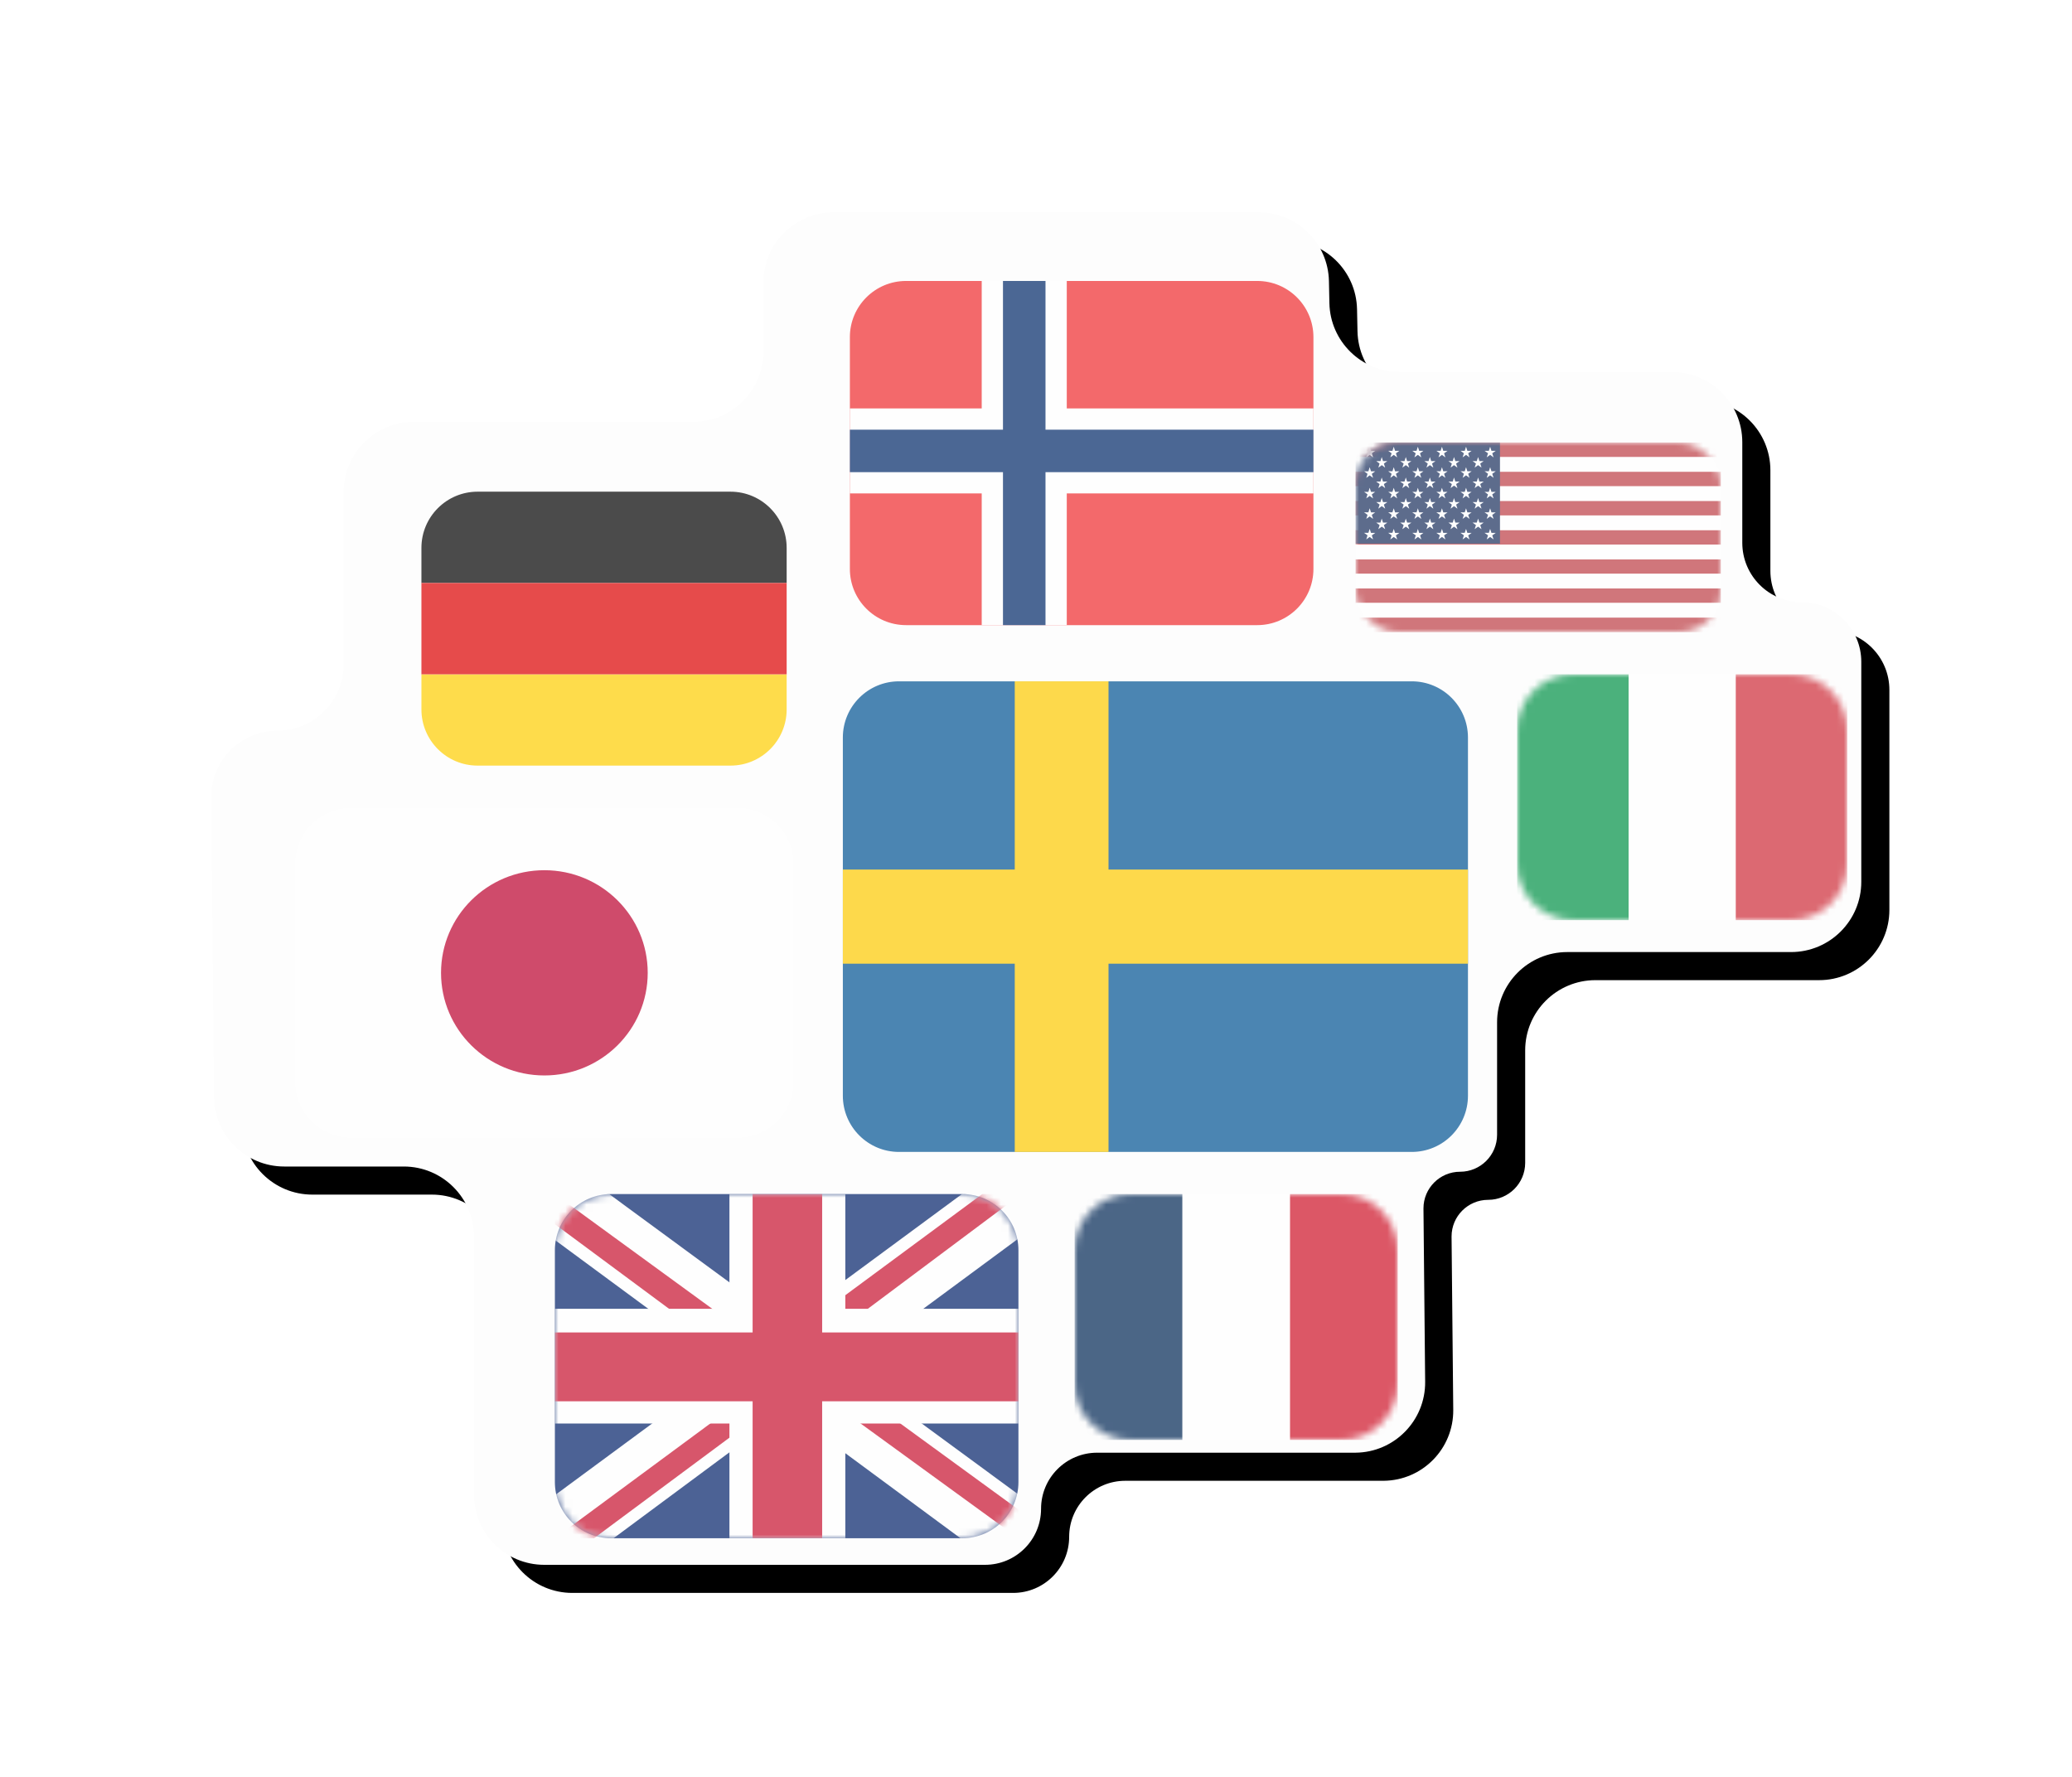
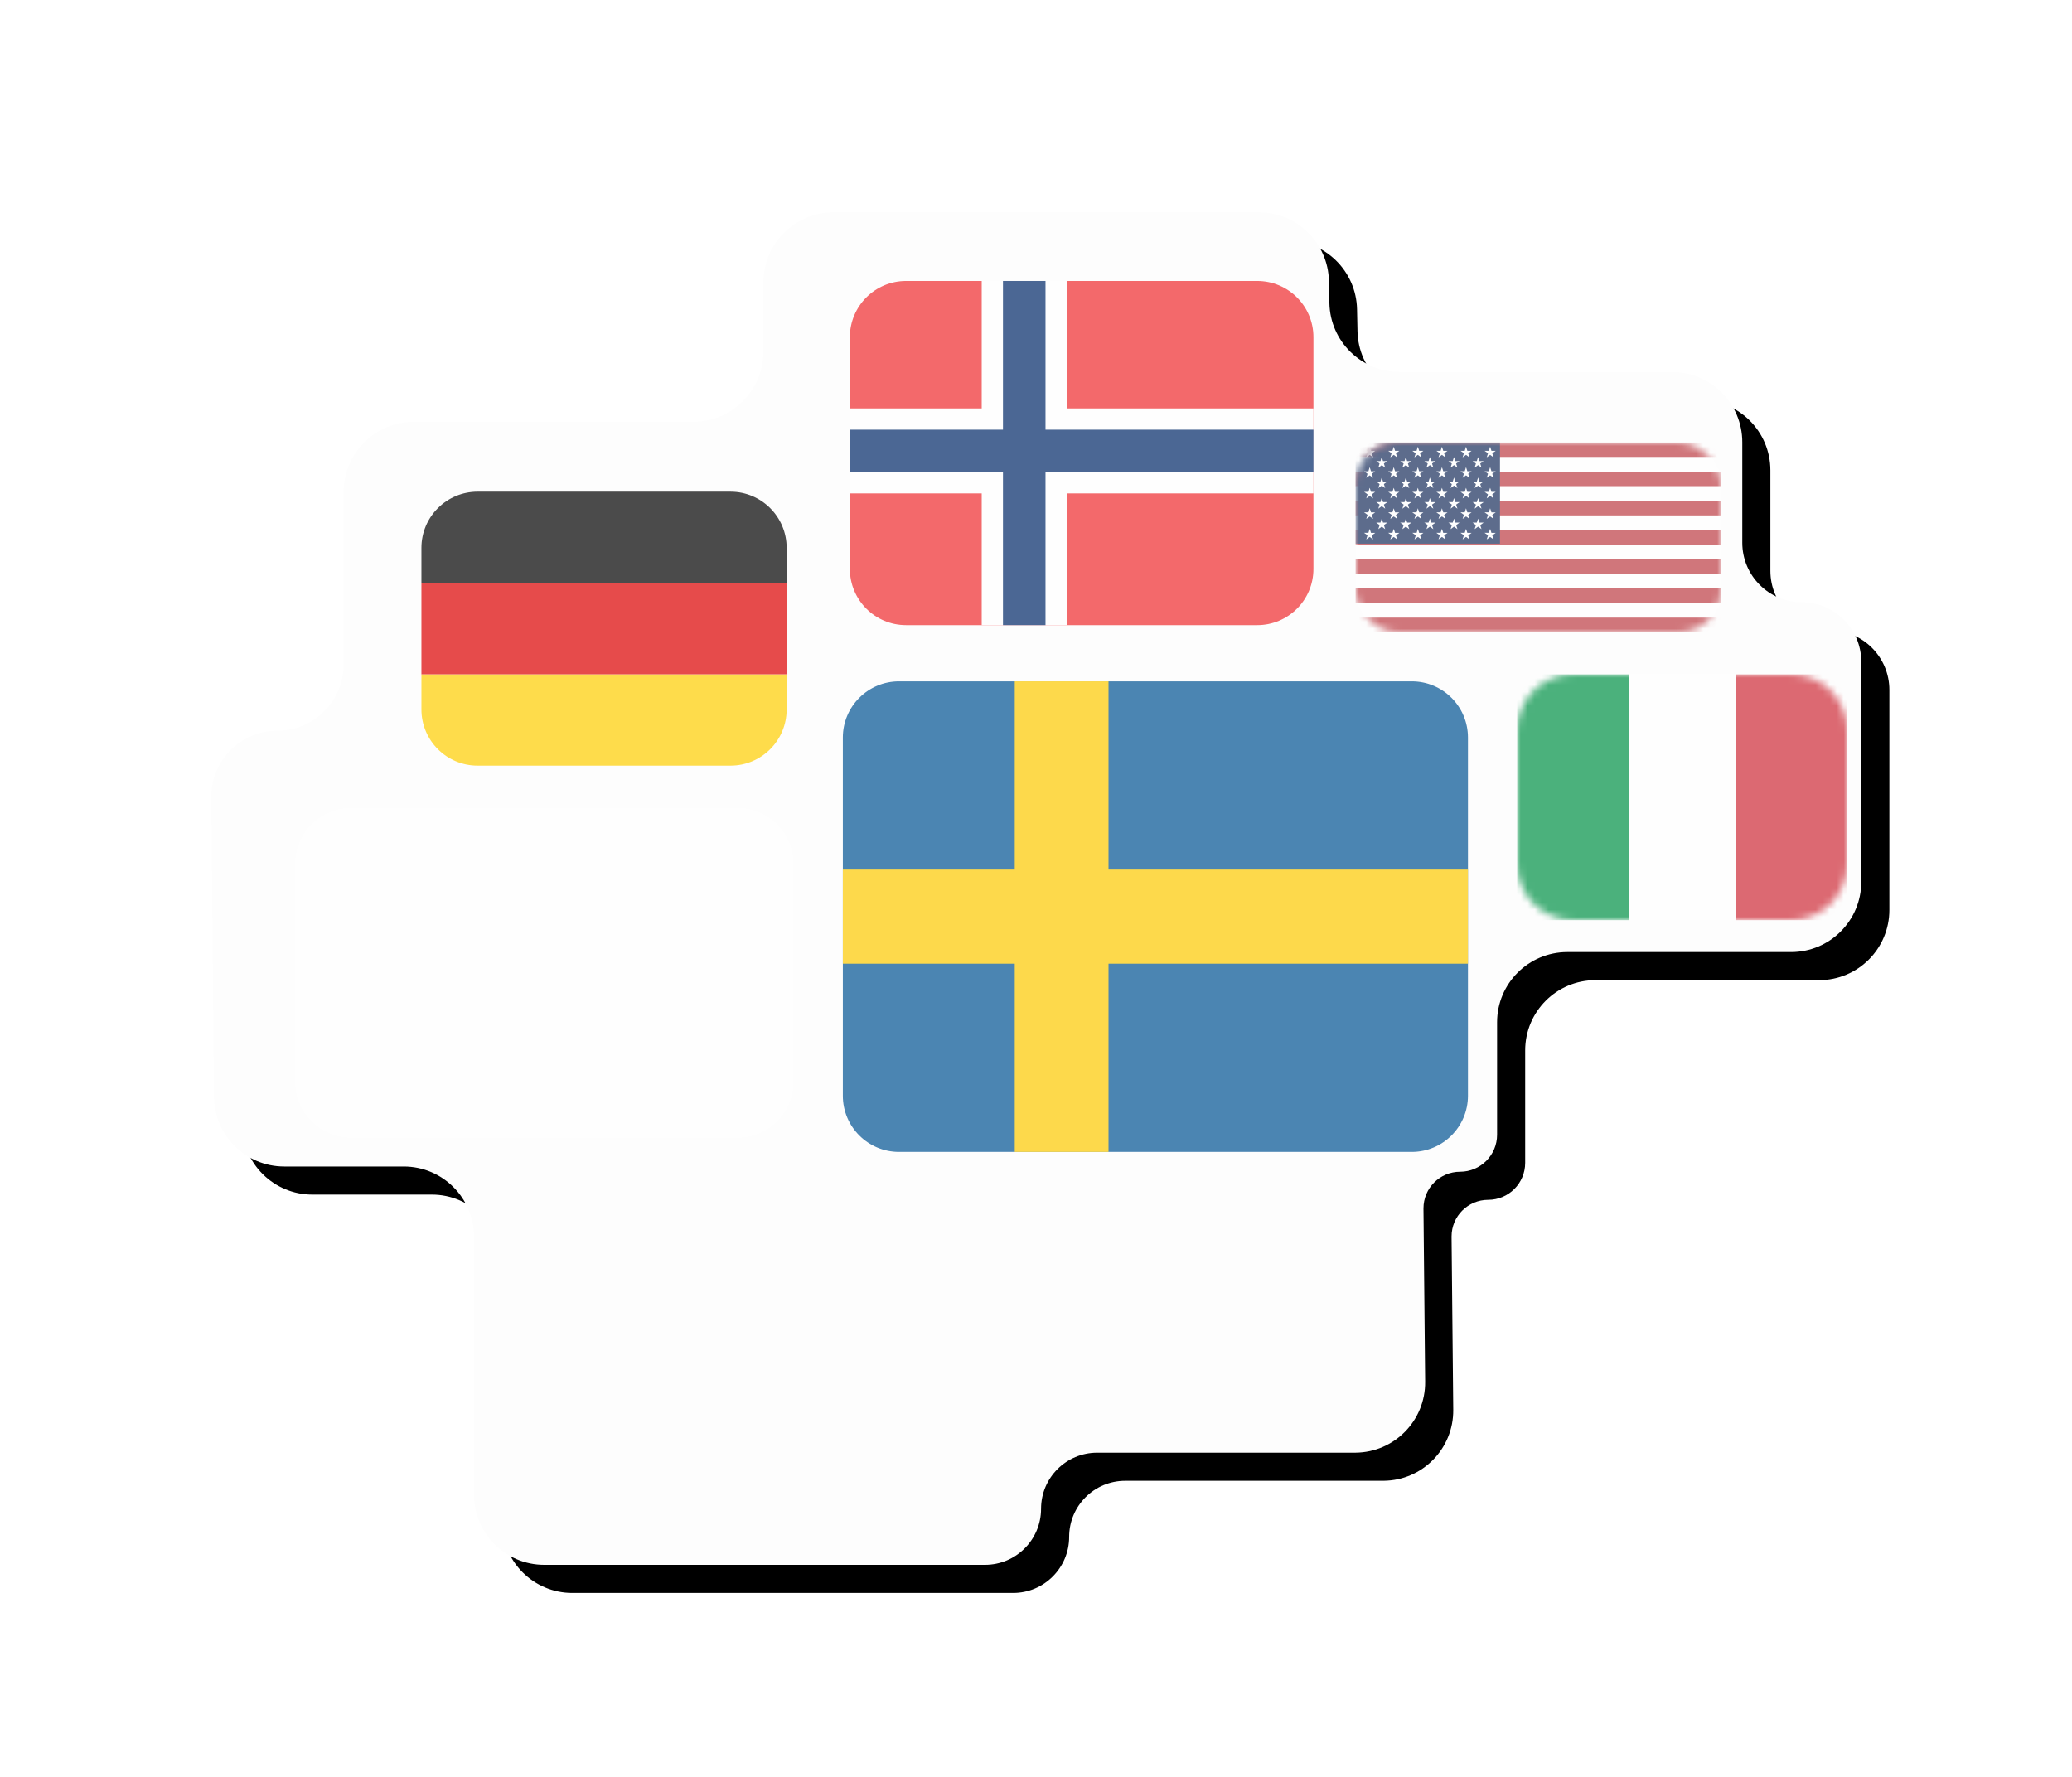
<svg xmlns="http://www.w3.org/2000/svg" xmlns:xlink="http://www.w3.org/1999/xlink" width="295px" height="253px" viewBox="0 0 295 253" version="1.1">
  <title>illustrations/flags</title>
  <defs>
    <path d="M78.682,45.057 L78.682,35.226 C78.682,29.704 83.159,25.226 88.682,25.226 L149.209,25.226 C154.65,25.226 159.092,29.576 159.207,35.015 L159.273,38.168 C159.388,43.608 163.831,47.957 169.271,47.957 L208.058,47.957 C213.581,47.957 218.058,52.434 218.058,57.957 L218.058,72.276 C218.058,76.955 221.85,80.747 226.529,80.747 C231.207,80.747 235,84.54 235,89.218 L235,120.545 C235,126.068 230.523,130.545 225,130.545 L193.147,130.545 C187.624,130.545 183.147,135.022 183.147,140.545 L183.147,156.554 C183.147,159.463 180.789,161.821 177.881,161.821 C175.001,161.821 172.666,164.156 172.666,167.036 C172.666,167.053 172.666,167.07 172.666,167.087 L172.906,191.723 C172.959,197.246 168.526,201.767 163.003,201.82 C162.971,201.821 162.939,201.821 162.906,201.821 L126.203,201.821 C121.795,201.821 118.221,205.394 118.221,209.803 C118.221,214.211 114.648,217.784 110.239,217.784 L47.484,217.784 C41.961,217.784 37.484,213.307 37.484,207.784 L37.484,171.077 C37.484,165.555 33.007,161.077 27.484,161.077 L10.466,161.077 C4.978,161.077 0.515,156.655 0.466,151.167 L0.085,108.499 C0.038,103.32 4.199,99.084 9.378,99.038 C9.406,99.037 9.434,99.037 9.462,99.037 C14.688,99.037 18.924,94.801 18.924,89.575 L18.924,65.057 C18.924,59.534 23.401,55.057 28.924,55.057 L68.682,55.057 C74.205,55.057 78.682,50.58 78.682,45.057 Z" id="path-1" />
    <filter x="-18.3%" y="-22.3%" width="140.0%" height="148.8%" filterUnits="objectBoundingBox" id="filter-2">
      <feOffset dx="4" dy="4" in="SourceAlpha" result="shadowOffsetOuter1" />
      <feGaussianBlur stdDeviation="15" in="shadowOffsetOuter1" result="shadowBlurOuter1" />
      <feColorMatrix values="0 0 0 0 0.702   0 0 0 0 0.702   0 0 0 0 0.702  0 0 0 0.8 0" type="matrix" in="shadowBlurOuter1" />
    </filter>
    <filter x="-10.6%" y="-14.1%" width="136.5%" height="148.7%" filterUnits="objectBoundingBox" id="filter-3">
      <feOffset dx="4" dy="4" in="SourceAlpha" result="shadowOffsetOuter1" />
      <feGaussianBlur stdDeviation="2.5" in="shadowOffsetOuter1" result="shadowBlurOuter1" />
      <feColorMatrix values="0 0 0 0 0.7   0 0 0 0 0.7   0 0 0 0 0.7  0 0 0 0.8 0" type="matrix" in="shadowBlurOuter1" result="shadowMatrixOuter1" />
      <feMerge>
        <feMergeNode in="shadowMatrixOuter1" />
        <feMergeNode in="SourceGraphic" />
      </feMerge>
    </filter>
    <filter x="-8.3%" y="-11.2%" width="128.8%" height="138.8%" filterUnits="objectBoundingBox" id="filter-4">
      <feOffset dx="4" dy="4" in="SourceAlpha" result="shadowOffsetOuter1" />
      <feGaussianBlur stdDeviation="2.5" in="shadowOffsetOuter1" result="shadowBlurOuter1" />
      <feColorMatrix values="0 0 0 0 0.7   0 0 0 0 0.7   0 0 0 0 0.7  0 0 0 0.8 0" type="matrix" in="shadowBlurOuter1" result="shadowMatrixOuter1" />
      <feMerge>
        <feMergeNode in="shadowMatrixOuter1" />
        <feMergeNode in="SourceGraphic" />
      </feMerge>
    </filter>
    <filter x="-8.3%" y="-11.2%" width="128.8%" height="138.8%" filterUnits="objectBoundingBox" id="filter-5">
      <feOffset dx="4" dy="4" in="SourceAlpha" result="shadowOffsetOuter1" />
      <feGaussianBlur stdDeviation="2.5" in="shadowOffsetOuter1" result="shadowBlurOuter1" />
      <feColorMatrix values="0 0 0 0 0.7   0 0 0 0 0.7   0 0 0 0 0.7  0 0 0 0.8 0" type="matrix" in="shadowBlurOuter1" result="shadowMatrixOuter1" />
      <feMerge>
        <feMergeNode in="shadowMatrixOuter1" />
        <feMergeNode in="SourceGraphic" />
      </feMerge>
    </filter>
-     <path d="M8,0 L58,-8.8817842e-16 C62.418,-1.69980292e-15 66,3.582 66,8 L66,41 C66,45.418 62.418,49 58,49 L8,49 C3.582,49 2.705415e-16,45.418 0,41 L0,8 C-5.41083001e-16,3.582 3.582,5.41083001e-16 8,0 Z" id="path-6" />
    <filter x="-18.3%" y="-27.7%" width="147.9%" height="172.3%" filterUnits="objectBoundingBox" id="filter-8">
      <feOffset dx="4" dy="4" in="SourceAlpha" result="shadowOffsetOuter1" />
      <feGaussianBlur stdDeviation="5" in="shadowOffsetOuter1" result="shadowBlurOuter1" />
      <feColorMatrix values="0 0 0 0 0.7   0 0 0 0 0.7   0 0 0 0 0.7  0 0 0 0.8 0" type="matrix" in="shadowBlurOuter1" result="shadowMatrixOuter1" />
      <feMerge>
        <feMergeNode in="shadowMatrixOuter1" />
        <feMergeNode in="SourceGraphic" />
      </feMerge>
    </filter>
    <path d="M8,0 L63,0 C67.418,-8.11624501e-16 71,3.582 71,8 L71,39 C71,43.418 67.418,47 63,47 L8,47 C3.582,47 2.705415e-16,43.418 0,39 L0,8 C-5.41083001e-16,3.582 3.582,2.31743984e-15 8,1.77635684e-15 Z" id="path-9" />
    <filter x="-12.0%" y="-15.7%" width="141.3%" height="154.3%" filterUnits="objectBoundingBox" id="filter-11">
      <feOffset dx="4" dy="4" in="SourceAlpha" result="shadowOffsetOuter1" />
      <feGaussianBlur stdDeviation="2.5" in="shadowOffsetOuter1" result="shadowBlurOuter1" />
      <feColorMatrix values="0 0 0 0 0.7   0 0 0 0 0.7   0 0 0 0 0.7  0 0 0 0.8 0" type="matrix" in="shadowBlurOuter1" result="shadowMatrixOuter1" />
      <feMerge>
        <feMergeNode in="shadowMatrixOuter1" />
        <feMergeNode in="SourceGraphic" />
      </feMerge>
    </filter>
-     <path d="M8,0 L38,0 C42.418,-8.11624501e-16 46,3.582 46,8 L46,27 C46,31.418 42.418,35 38,35 L8,35 C3.582,35 2.705415e-16,31.418 0,27 L0,8 C-5.41083001e-16,3.582 3.582,5.41083001e-16 8,0 Z" id="path-12" />
    <filter x="-10.6%" y="-20.4%" width="136.5%" height="170.4%" filterUnits="objectBoundingBox" id="filter-14">
      <feOffset dx="4" dy="4" in="SourceAlpha" result="shadowOffsetOuter1" />
      <feGaussianBlur stdDeviation="2.5" in="shadowOffsetOuter1" result="shadowBlurOuter1" />
      <feColorMatrix values="0 0 0 0 0.7   0 0 0 0 0.7   0 0 0 0 0.7  0 0 0 0.8 0" type="matrix" in="shadowBlurOuter1" result="shadowMatrixOuter1" />
      <feMerge>
        <feMergeNode in="shadowMatrixOuter1" />
        <feMergeNode in="SourceGraphic" />
      </feMerge>
    </filter>
    <rect id="path-15" x="0" y="0" width="52" height="27" rx="6" />
    <filter x="-11.7%" y="-15.7%" width="140.4%" height="154.3%" filterUnits="objectBoundingBox" id="filter-17">
      <feOffset dx="4" dy="4" in="SourceAlpha" result="shadowOffsetOuter1" />
      <feGaussianBlur stdDeviation="2.5" in="shadowOffsetOuter1" result="shadowBlurOuter1" />
      <feColorMatrix values="0 0 0 0 0.7   0 0 0 0 0.7   0 0 0 0 0.7  0 0 0 0.8 0" type="matrix" in="shadowBlurOuter1" result="shadowMatrixOuter1" />
      <feMerge>
        <feMergeNode in="shadowMatrixOuter1" />
        <feMergeNode in="SourceGraphic" />
      </feMerge>
    </filter>
    <path d="M8,0 L39,0 C43.418,-8.11624501e-16 47,3.582 47,8 L47,27 C47,31.418 43.418,35 39,35 L8,35 C3.582,35 2.04689834e-15,31.418 1.77635684e-15,27 L0,8 C-5.41083001e-16,3.582 3.582,5.41083001e-16 8,0 Z" id="path-18" />
    <filter x="-6.2%" y="-8.2%" width="121.3%" height="128.4%" filterUnits="objectBoundingBox" id="filter-20">
      <feOffset dx="4" dy="4" in="SourceAlpha" result="shadowOffsetOuter1" />
      <feGaussianBlur stdDeviation="2.5" in="shadowOffsetOuter1" result="shadowBlurOuter1" />
      <feColorMatrix values="0 0 0 0 0.7   0 0 0 0 0.7   0 0 0 0 0.7  0 0 0 0.8 0" type="matrix" in="shadowBlurOuter1" result="shadowMatrixOuter1" />
      <feMerge>
        <feMergeNode in="shadowMatrixOuter1" />
        <feMergeNode in="SourceGraphic" />
      </feMerge>
    </filter>
  </defs>
  <g id="Illustrations-Longer-Textboxes" stroke="none" stroke-width="1" fill="none" fill-rule="evenodd">
    <g id="Benefits" transform="translate(-896, -2802)">
      <g id="flags" transform="translate(926, 2807)">
        <g id="Path-2">
          <use fill="black" fill-opacity="1" filter="url(#filter-2)" xlink:href="#path-1" />
          <use fill="#FDFDFD" fill-rule="evenodd" xlink:href="#path-1" />
        </g>
        <g id="de" filter="url(#filter-3)" opacity="0.7" transform="translate(26, 61)" fill-rule="nonzero">
          <path d="M0,26 L52,26 L52,31 C52,35.418 48.418,39 44,39 L8,39 C3.582,39 2.705415e-16,35.418 0,31 L0,26 L0,26 Z" id="Path" fill="#FFCE00" />
          <path d="M8,0 L44,0 C48.418,-8.11624501e-16 52,3.582 52,8 L52,13 L52,13 L0,13 L0,8 C-5.41083001e-16,3.582 3.582,5.41083001e-16 8,0 Z" id="Path" fill="#000000" />
          <polygon id="Path" fill="#DD0000" points="0 13 52 13 52 26 0 26" />
        </g>
        <g id="sj" filter="url(#filter-4)" opacity="0.7" transform="translate(87, 31)" fill-rule="nonzero">
          <path d="M8,0 L58,-8.8817842e-16 C62.418,-1.69980292e-15 66,3.582 66,8 L66,41 C66,45.418 62.418,49 58,49 L8,49 C3.582,49 2.705415e-16,45.418 0,41 L0,8 C-5.41083001e-16,3.582 3.582,5.41083001e-16 8,0 Z" id="Path" fill="#EF2B2D" />
          <polygon id="Path" fill="#FFFFFF" points="18.771 0 30.881 0 30.881 49 18.771 49" />
          <polygon id="Path" fill="#FFFFFF" points="0 18.148 66 18.148 66 30.247 0 30.247" />
          <polygon id="Path" fill="#002868" points="21.798 0 27.853 0 27.853 49 21.798 49" />
          <polygon id="Path" fill="#002868" points="0 21.173 66 21.173 66 27.222 0 27.222" />
        </g>
        <g id="gb" filter="url(#filter-5)" opacity="0.7" transform="translate(45, 161)">
          <mask id="mask-7" fill="white">
            <use xlink:href="#path-6" />
          </mask>
          <use id="Path" fill="#012169" fill-rule="nonzero" xlink:href="#path-6" />
          <polygon id="Path" fill="#FFFFFF" fill-rule="nonzero" mask="url(#mask-7)" points="7.734 0 32.897 18.477 57.956 0 66 0 66 6.329 41.25 24.602 66 42.773 66 49 57.75 49 33 30.727 8.353 49 0 49 0 42.875 24.647 24.704 0 6.533 0 0" />
          <path d="M43.725,28.685 L66,44.917 L66,49 L38.053,28.685 L43.725,28.685 Z M24.75,30.727 L25.369,34.3 L5.569,49 L0,49 L24.75,30.727 Z M66,0 L66,0.306 L40.322,19.498 L40.528,15.006 L60.844,0 L66,0 Z M0,0 L24.647,17.967 L18.459,17.967 L0,4.287 L0,0 Z" id="Shape" fill="#C8102E" fill-rule="nonzero" mask="url(#mask-7)" />
          <path d="M24.853,0 L24.853,49 L41.353,49 L41.353,0 L24.853,0 Z M0,16.333 L0,32.667 L66,32.667 L66,16.333 L0,16.333 Z" id="Shape" fill="#FFFFFF" fill-rule="nonzero" mask="url(#mask-7)" />
          <path d="M0,19.702 L0,29.502 L66,29.502 L66,19.702 L0,19.702 Z M28.153,0 L28.153,49 L38.053,49 L38.053,0 L28.153,0 Z" id="Shape" fill="#C8102E" fill-rule="nonzero" mask="url(#mask-7)" />
        </g>
        <g id="jp" filter="url(#filter-8)" opacity="0.7" transform="translate(8, 106)">
          <mask id="mask-10" fill="white">
            <use xlink:href="#path-9" />
          </mask>
          <g id="Path" />
          <g id="Group" mask="url(#mask-10)" fill-rule="nonzero">
            <path d="M8,0 L63,0 C67.418,-8.11624501e-16 71,3.582 71,8 L71,39 C71,43.418 67.418,47 63,47 L8,47 C3.582,47 2.705415e-16,43.418 0,39 L0,8 C-5.41083001e-16,3.582 3.582,2.31743984e-15 8,1.77635684e-15 Z" id="Path" fill="#FFFFFF" />
-             <ellipse id="Oval" fill="#BC002D" cx="35.505" cy="23.502" rx="14.713" ry="14.61" />
          </g>
        </g>
        <g id="fr" filter="url(#filter-11)" opacity="0.7" transform="translate(119, 161)">
          <mask id="mask-13" fill="white">
            <use xlink:href="#path-12" />
          </mask>
          <use id="Path" fill="#FFFFFF" fill-rule="nonzero" xlink:href="#path-12" />
          <polygon id="Path" fill="#002654" fill-rule="nonzero" mask="url(#mask-13)" points="0 0 15.333 0 15.333 35 0 35" />
          <polygon id="Path" fill="#CE1126" fill-rule="nonzero" mask="url(#mask-13)" points="30.667 0 46 0 46 35 30.667 35" />
        </g>
        <g id="us" filter="url(#filter-14)" opacity="0.7" transform="translate(159, 54)">
          <mask id="mask-16" fill="white">
            <use xlink:href="#path-15" />
          </mask>
          <g id="Rectangle" />
          <g id="Group" mask="url(#mask-16)" fill-rule="nonzero">
            <path d="M0,0 L52,0 L52,2.081 L0,2.081 L0,0 Z M0,4.157 L52,4.157 L52,6.238 L0,6.238 L0,4.157 Z M0,8.308 L52,8.308 L52,10.389 L0,10.389 L0,8.308 Z M0,12.459 L52,12.459 L52,14.541 L0,14.541 L0,12.459 Z M0,16.622 L52,16.622 L52,18.692 L0,18.692 L0,16.622 Z M0,20.767 L52,20.767 L52,22.849 L0,22.849 L0,20.767 Z M0,24.919 L52,24.919 L52,27 L0,27 L0,24.919 Z" id="Shape" fill="#BD3D44" />
            <path d="M0,2.081 L52,2.081 L52,4.157 L0,4.157 L0,2.081 Z M0,6.232 L52,6.232 L52,8.308 L0,8.308 L0,6.232 Z M0,10.384 L52,10.384 L52,12.465 L0,12.465 L0,10.384 Z M0,14.541 L52,14.541 L52,16.622 L0,16.622 L0,14.541 Z M0,18.692 L52,18.692 L52,20.773 L0,20.773 L0,18.692 Z M0,22.843 L52,22.843 L52,24.924 L0,24.924 L0,22.843 Z" id="Shape" fill="#FFFFFF" />
          </g>
          <polygon id="Path" fill="#192F5D" fill-rule="nonzero" mask="url(#mask-16)" points="0 0 20.558 0 20.558 14.4 0 14.4" />
          <path d="M2.005,0.6 L2.197,1.182 L2.795,1.182 L2.31,1.538 L2.496,2.12 L2.005,1.758 L1.52,2.114 L1.7,1.538 L1.209,1.182 L1.824,1.182 L2.005,0.6 Z M5.435,0.6 L5.622,1.182 L6.231,1.182 L5.74,1.538 L5.921,2.12 L5.435,1.758 L4.945,2.114 L5.131,1.538 L4.646,1.182 L5.244,1.182 L5.435,0.6 Z M8.866,0.6 L9.052,1.182 L9.656,1.182 L9.171,1.538 L9.357,2.12 L8.866,1.758 L8.375,2.114 L8.561,1.538 L8.071,1.182 L8.68,1.182 L8.866,0.6 Z M12.297,0.6 L12.483,1.182 L13.092,1.182 L12.601,1.538 L12.788,2.12 L12.297,1.758 L11.806,2.114 L11.998,1.538 L11.501,1.182 L12.105,1.182 L12.297,0.6 Z M15.727,0.6 L15.914,1.182 L16.517,1.182 L16.032,1.538 L16.218,2.12 L15.727,1.758 L15.236,2.114 L15.423,1.538 L14.937,1.182 L15.541,1.182 L15.727,0.6 Z M19.158,0.6 L19.344,1.182 L19.953,1.182 L19.457,1.538 L19.649,2.12 L19.158,1.758 L18.667,2.114 L18.859,1.538 L18.362,1.182 L18.972,1.182 L19.158,0.6 Z M3.72,2.069 L3.906,2.646 L4.521,2.646 L4.031,2.996 L4.211,3.578 L3.731,3.222 L3.241,3.578 L3.415,2.996 L2.942,2.646 L3.545,2.646 L3.72,2.069 Z M7.151,2.069 L7.343,2.646 L7.946,2.646 L7.45,2.996 L7.642,3.578 L7.151,3.222 L6.66,3.578 L6.846,2.996 L6.355,2.646 L6.965,2.646 L7.151,2.069 Z M10.581,2.069 L10.768,2.646 L11.377,2.646 L10.886,2.996 L11.072,3.578 L10.581,3.222 L10.091,3.578 L10.277,2.996 L9.791,2.646 L10.39,2.646 L10.581,2.069 Z M14.012,2.069 L14.204,2.646 L14.808,2.646 L14.311,2.996 L14.503,3.578 L14.012,3.222 L13.527,3.578 L13.707,2.996 L13.216,2.646 L13.831,2.646 L14.012,2.069 Z M17.443,2.069 L17.629,2.646 L18.238,2.646 L17.747,2.996 L17.933,3.578 L17.443,3.222 L16.952,3.578 L17.138,2.996 L16.653,2.646 L17.256,2.646 L17.443,2.069 Z M2.005,3.516 L2.197,4.103 L2.795,4.103 L2.31,4.459 L2.496,5.036 L2.005,4.68 L1.52,5.036 L1.7,4.459 L1.209,4.103 L1.824,4.103 L2.005,3.516 Z M5.435,3.516 L5.622,4.103 L6.231,4.103 L5.74,4.459 L5.921,5.036 L5.435,4.68 L4.945,5.036 L5.131,4.454 L4.646,4.098 L5.244,4.098 L5.435,3.516 Z M8.866,3.516 L9.052,4.098 L9.656,4.098 L9.171,4.454 L9.357,5.03 L8.866,4.674 L8.375,5.03 L8.561,4.448 L8.071,4.092 L8.68,4.092 L8.866,3.516 Z M12.297,3.516 L12.483,4.098 L13.092,4.098 L12.601,4.454 L12.788,5.03 L12.297,4.674 L11.806,5.03 L11.998,4.448 L11.501,4.092 L12.105,4.092 L12.297,3.516 Z M15.727,3.516 L15.914,4.098 L16.517,4.098 L16.032,4.454 L16.218,5.03 L15.727,4.674 L15.236,5.03 L15.423,4.448 L14.937,4.092 L15.541,4.092 L15.727,3.516 Z M19.158,3.516 L19.344,4.098 L19.953,4.098 L19.457,4.454 L19.649,5.03 L19.158,4.674 L18.667,5.03 L18.859,4.448 L18.362,4.092 L18.972,4.092 L19.158,3.516 Z M3.72,4.985 L3.906,5.561 L4.521,5.561 L4.031,5.917 L4.217,6.499 L3.726,6.138 L3.235,6.494 L3.421,5.917 L2.936,5.561 L3.54,5.561 L3.72,4.985 Z M7.151,4.985 L7.343,5.561 L7.946,5.561 L7.45,5.917 L7.642,6.499 L7.151,6.138 L6.66,6.494 L6.846,5.917 L6.355,5.561 L6.965,5.561 L7.151,4.985 Z M10.581,4.985 L10.768,5.561 L11.377,5.561 L10.886,5.917 L11.072,6.499 L10.581,6.138 L10.091,6.494 L10.277,5.917 L9.791,5.561 L10.39,5.561 L10.581,4.985 Z M14.012,4.985 L14.204,5.561 L14.808,5.561 L14.317,5.917 L14.503,6.499 L14.012,6.138 L13.527,6.494 L13.707,5.917 L13.216,5.561 L13.831,5.561 L14.012,4.985 Z M17.443,4.985 L17.629,5.561 L18.238,5.561 L17.747,5.917 L17.933,6.499 L17.443,6.138 L16.952,6.494 L17.138,5.917 L16.653,5.561 L17.256,5.561 L17.443,4.985 Z M2.005,6.448 L2.197,7.025 L2.795,7.025 L2.31,7.381 L2.496,7.963 L2.005,7.601 L1.52,7.957 L1.7,7.381 L1.209,7.025 L1.824,7.025 L2.005,6.448 Z M5.435,6.448 L5.622,7.025 L6.231,7.025 L5.74,7.381 L5.921,7.957 L5.435,7.601 L4.945,7.957 L5.131,7.381 L4.646,7.025 L5.244,7.025 L5.435,6.448 Z M8.866,6.448 L9.052,7.025 L9.656,7.025 L9.171,7.381 L9.357,7.963 L8.866,7.601 L8.375,7.957 L8.561,7.381 L8.071,7.025 L8.68,7.025 L8.866,6.448 Z M12.297,6.448 L12.483,7.025 L13.092,7.025 L12.601,7.381 L12.788,7.963 L12.297,7.601 L11.806,7.957 L11.998,7.381 L11.501,7.025 L12.105,7.025 L12.297,6.448 Z M15.727,6.448 L15.914,7.025 L16.517,7.025 L16.032,7.381 L16.218,7.963 L15.727,7.601 L15.236,7.957 L15.423,7.381 L14.937,7.025 L15.541,7.025 L15.727,6.448 Z M19.158,6.448 L19.344,7.025 L19.953,7.025 L19.457,7.381 L19.649,7.963 L19.158,7.601 L18.667,7.957 L18.853,7.381 L18.357,7.025 L18.966,7.025 L19.158,6.448 Z M3.72,7.906 L3.906,8.488 L4.521,8.488 L4.031,8.839 L4.217,9.421 L3.726,9.059 L3.235,9.421 L3.421,8.839 L2.936,8.483 L3.54,8.483 L3.72,7.906 Z M7.151,7.906 L7.343,8.488 L7.946,8.488 L7.45,8.839 L7.642,9.421 L7.151,9.059 L6.66,9.421 L6.846,8.839 L6.355,8.483 L6.965,8.483 L7.151,7.906 Z M10.581,7.906 L10.768,8.488 L11.377,8.488 L10.886,8.839 L11.072,9.421 L10.581,9.059 L10.091,9.421 L10.277,8.839 L9.791,8.483 L10.39,8.483 L10.581,7.906 Z M14.012,7.906 L14.204,8.488 L14.808,8.488 L14.317,8.839 L14.503,9.421 L14.012,9.059 L13.527,9.421 L13.707,8.839 L13.216,8.483 L13.831,8.483 L14.012,7.906 Z M17.443,7.906 L17.629,8.488 L18.238,8.488 L17.747,8.839 L17.933,9.421 L17.443,9.059 L16.952,9.421 L17.138,8.839 L16.653,8.483 L17.256,8.483 L17.443,7.906 Z M2.005,9.364 L2.197,9.946 L2.795,9.946 L2.31,10.302 L2.496,10.873 L2.005,10.523 L1.52,10.873 L1.7,10.297 L1.209,9.941 L1.824,9.941 L2.005,9.364 Z M5.435,9.364 L5.622,9.946 L6.231,9.946 L5.74,10.302 L5.926,10.873 L5.435,10.523 L4.945,10.873 L5.136,10.297 L4.646,9.941 L5.244,9.941 L5.435,9.364 Z M8.866,9.364 L9.052,9.946 L9.656,9.946 L9.171,10.302 L9.357,10.873 L8.866,10.523 L8.375,10.873 L8.561,10.297 L8.071,9.941 L8.68,9.941 L8.866,9.364 Z M12.297,9.364 L12.483,9.946 L13.092,9.946 L12.601,10.302 L12.788,10.873 L12.297,10.523 L11.806,10.873 L11.998,10.297 L11.501,9.941 L12.105,9.941 L12.297,9.364 Z M15.727,9.364 L15.914,9.946 L16.517,9.946 L16.032,10.302 L16.218,10.873 L15.727,10.523 L15.236,10.873 L15.423,10.297 L14.937,9.941 L15.541,9.941 L15.727,9.364 Z M19.158,9.364 L19.344,9.946 L19.953,9.946 L19.457,10.302 L19.649,10.873 L19.158,10.523 L18.667,10.873 L18.859,10.297 L18.362,9.941 L18.972,9.941 L19.158,9.364 Z M3.72,10.828 L3.906,11.404 L4.521,11.404 L4.031,11.76 L4.217,12.342 L3.726,11.98 L3.235,12.336 L3.421,11.76 L2.936,11.404 L3.54,11.404 L3.72,10.828 Z M7.151,10.828 L7.343,11.404 L7.946,11.404 L7.45,11.76 L7.642,12.342 L7.151,11.98 L6.66,12.336 L6.846,11.76 L6.355,11.404 L6.965,11.404 L7.151,10.828 Z M10.581,10.828 L10.768,11.404 L11.377,11.404 L10.886,11.76 L11.072,12.342 L10.581,11.98 L10.091,12.336 L10.277,11.76 L9.791,11.404 L10.39,11.404 L10.581,10.828 Z M14.012,10.828 L14.204,11.404 L14.808,11.404 L14.317,11.76 L14.503,12.342 L14.012,11.98 L13.527,12.336 L13.707,11.76 L13.216,11.404 L13.831,11.404 L14.012,10.828 Z M17.443,10.828 L17.629,11.404 L18.238,11.404 L17.747,11.76 L17.933,12.342 L17.443,11.98 L16.952,12.336 L17.138,11.76 L16.653,11.404 L17.256,11.404 L17.443,10.828 Z M2.005,12.291 L2.197,12.868 L2.795,12.868 L2.31,13.224 L2.496,13.8 L2.005,13.444 L1.52,13.8 L1.7,13.218 L1.209,12.862 L1.824,12.862 L2.005,12.291 Z M5.435,12.291 L5.622,12.868 L6.231,12.868 L5.74,13.224 L5.926,13.8 L5.435,13.444 L4.945,13.8 L5.136,13.218 L4.646,12.862 L5.244,12.862 L5.435,12.291 Z M8.866,12.291 L9.052,12.868 L9.656,12.868 L9.182,13.224 L9.368,13.8 L8.877,13.444 L8.386,13.8 L8.573,13.218 L8.082,12.862 L8.691,12.862 L8.866,12.291 Z M12.297,12.291 L12.483,12.868 L13.092,12.868 L12.601,13.224 L12.788,13.8 L12.297,13.444 L11.806,13.8 L11.998,13.218 L11.501,12.862 L12.105,12.862 L12.297,12.291 Z M15.727,12.291 L15.914,12.868 L16.517,12.868 L16.032,13.224 L16.218,13.8 L15.727,13.444 L15.236,13.8 L15.423,13.218 L14.937,12.862 L15.541,12.862 L15.727,12.291 Z M19.158,12.291 L19.344,12.868 L19.953,12.868 L19.457,13.224 L19.649,13.8 L19.158,13.444 L18.667,13.8 L18.859,13.218 L18.362,12.862 L18.972,12.862 L19.158,12.291 Z" id="Shape" fill="#FFFFFF" fill-rule="nonzero" mask="url(#mask-16)" />
        </g>
        <g id="it" filter="url(#filter-17)" opacity="0.7" transform="translate(182, 87)">
          <mask id="mask-19" fill="white">
            <use xlink:href="#path-18" />
          </mask>
          <use id="Path" fill="#FFFFFF" fill-rule="nonzero" xlink:href="#path-18" />
          <polygon id="Path" fill="#009246" fill-rule="nonzero" mask="url(#mask-19)" points="0 0 15.87 0 15.87 35 0 35" />
          <polygon id="Path" fill="#CE2B37" fill-rule="nonzero" mask="url(#mask-19)" points="31.13 0 47 0 47 35 31.13 35" />
        </g>
        <g id="se" filter="url(#filter-20)" opacity="0.7" transform="translate(86, 88)" fill-rule="nonzero">
          <path d="M8,0 L81,0 C85.418,-8.11624501e-16 89,3.582 89,8 L89,59 C89,63.418 85.418,67 81,67 L8,67 C3.582,67 2.705415e-16,63.418 0,59 L0,8 C-5.41083001e-16,3.582 3.582,5.41083001e-16 8,0 Z" id="Path" fill="#005293" />
          <polygon id="Path" fill="#FECB00" points="24.475 0 24.475 26.8 0 26.8 0 40.2 24.475 40.2 24.475 67 37.825 67 37.825 40.2 89 40.2 89 26.8 37.825 26.8 37.825 0" />
        </g>
      </g>
    </g>
  </g>
</svg>